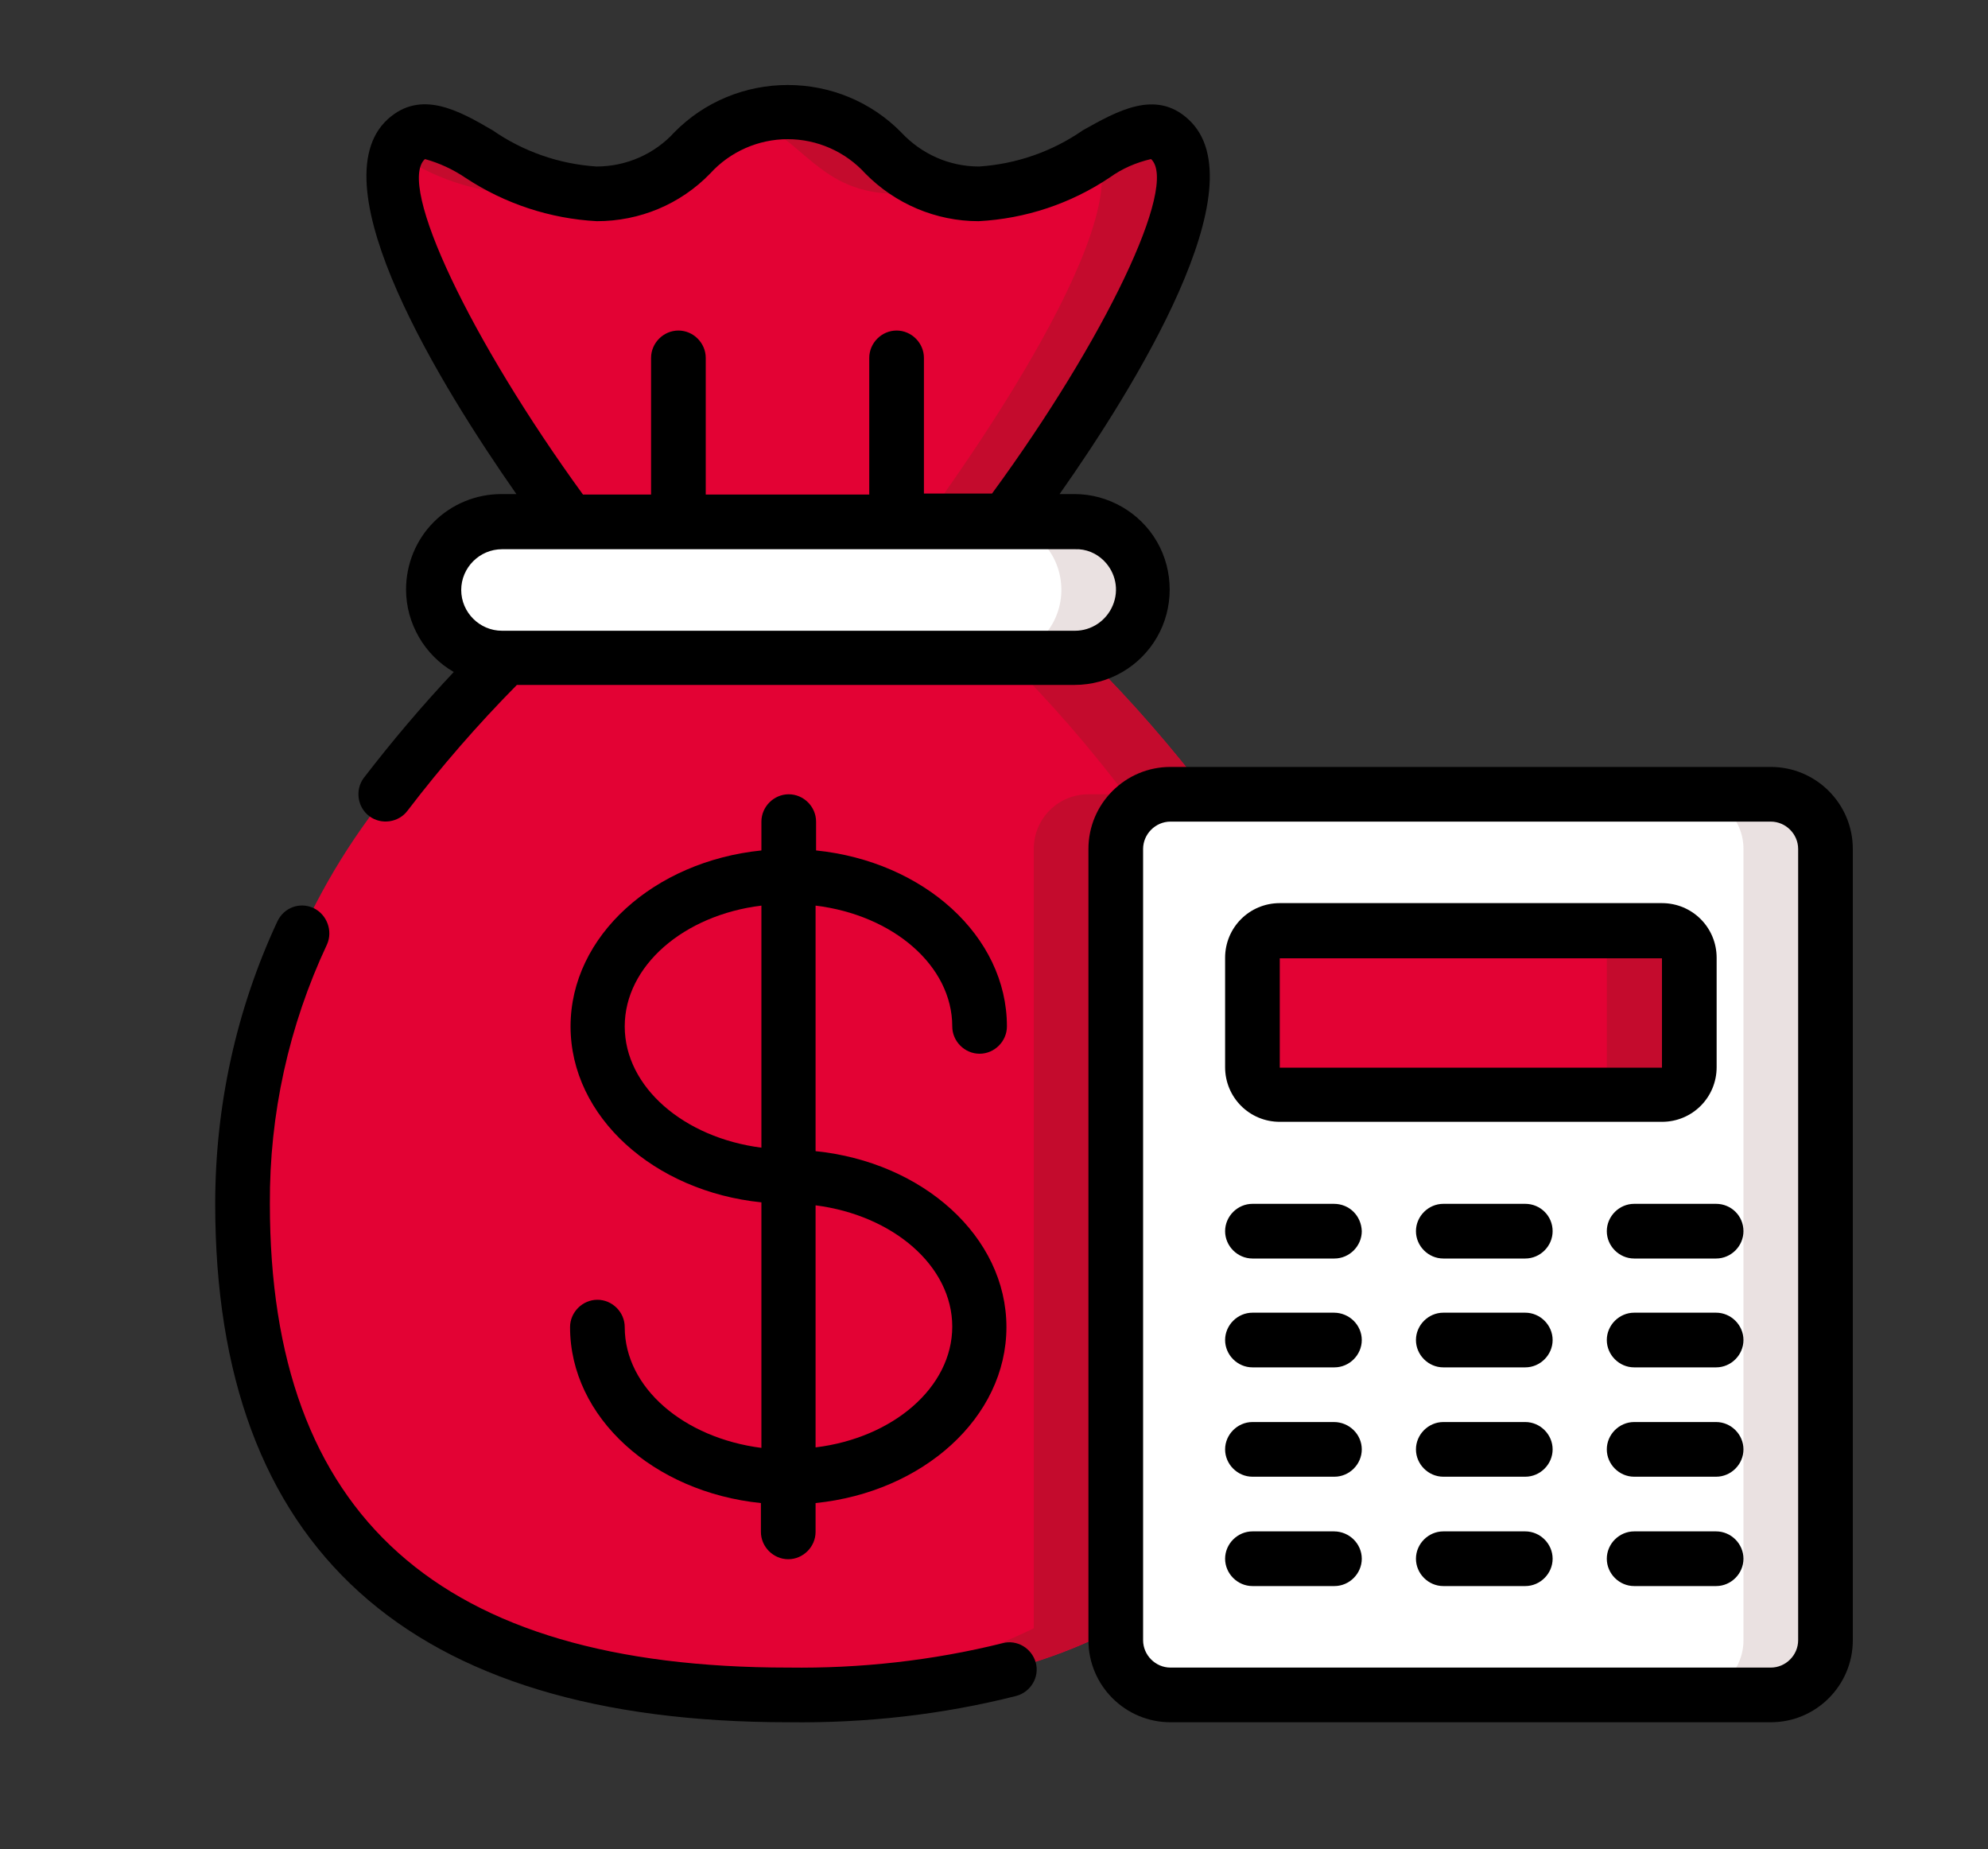
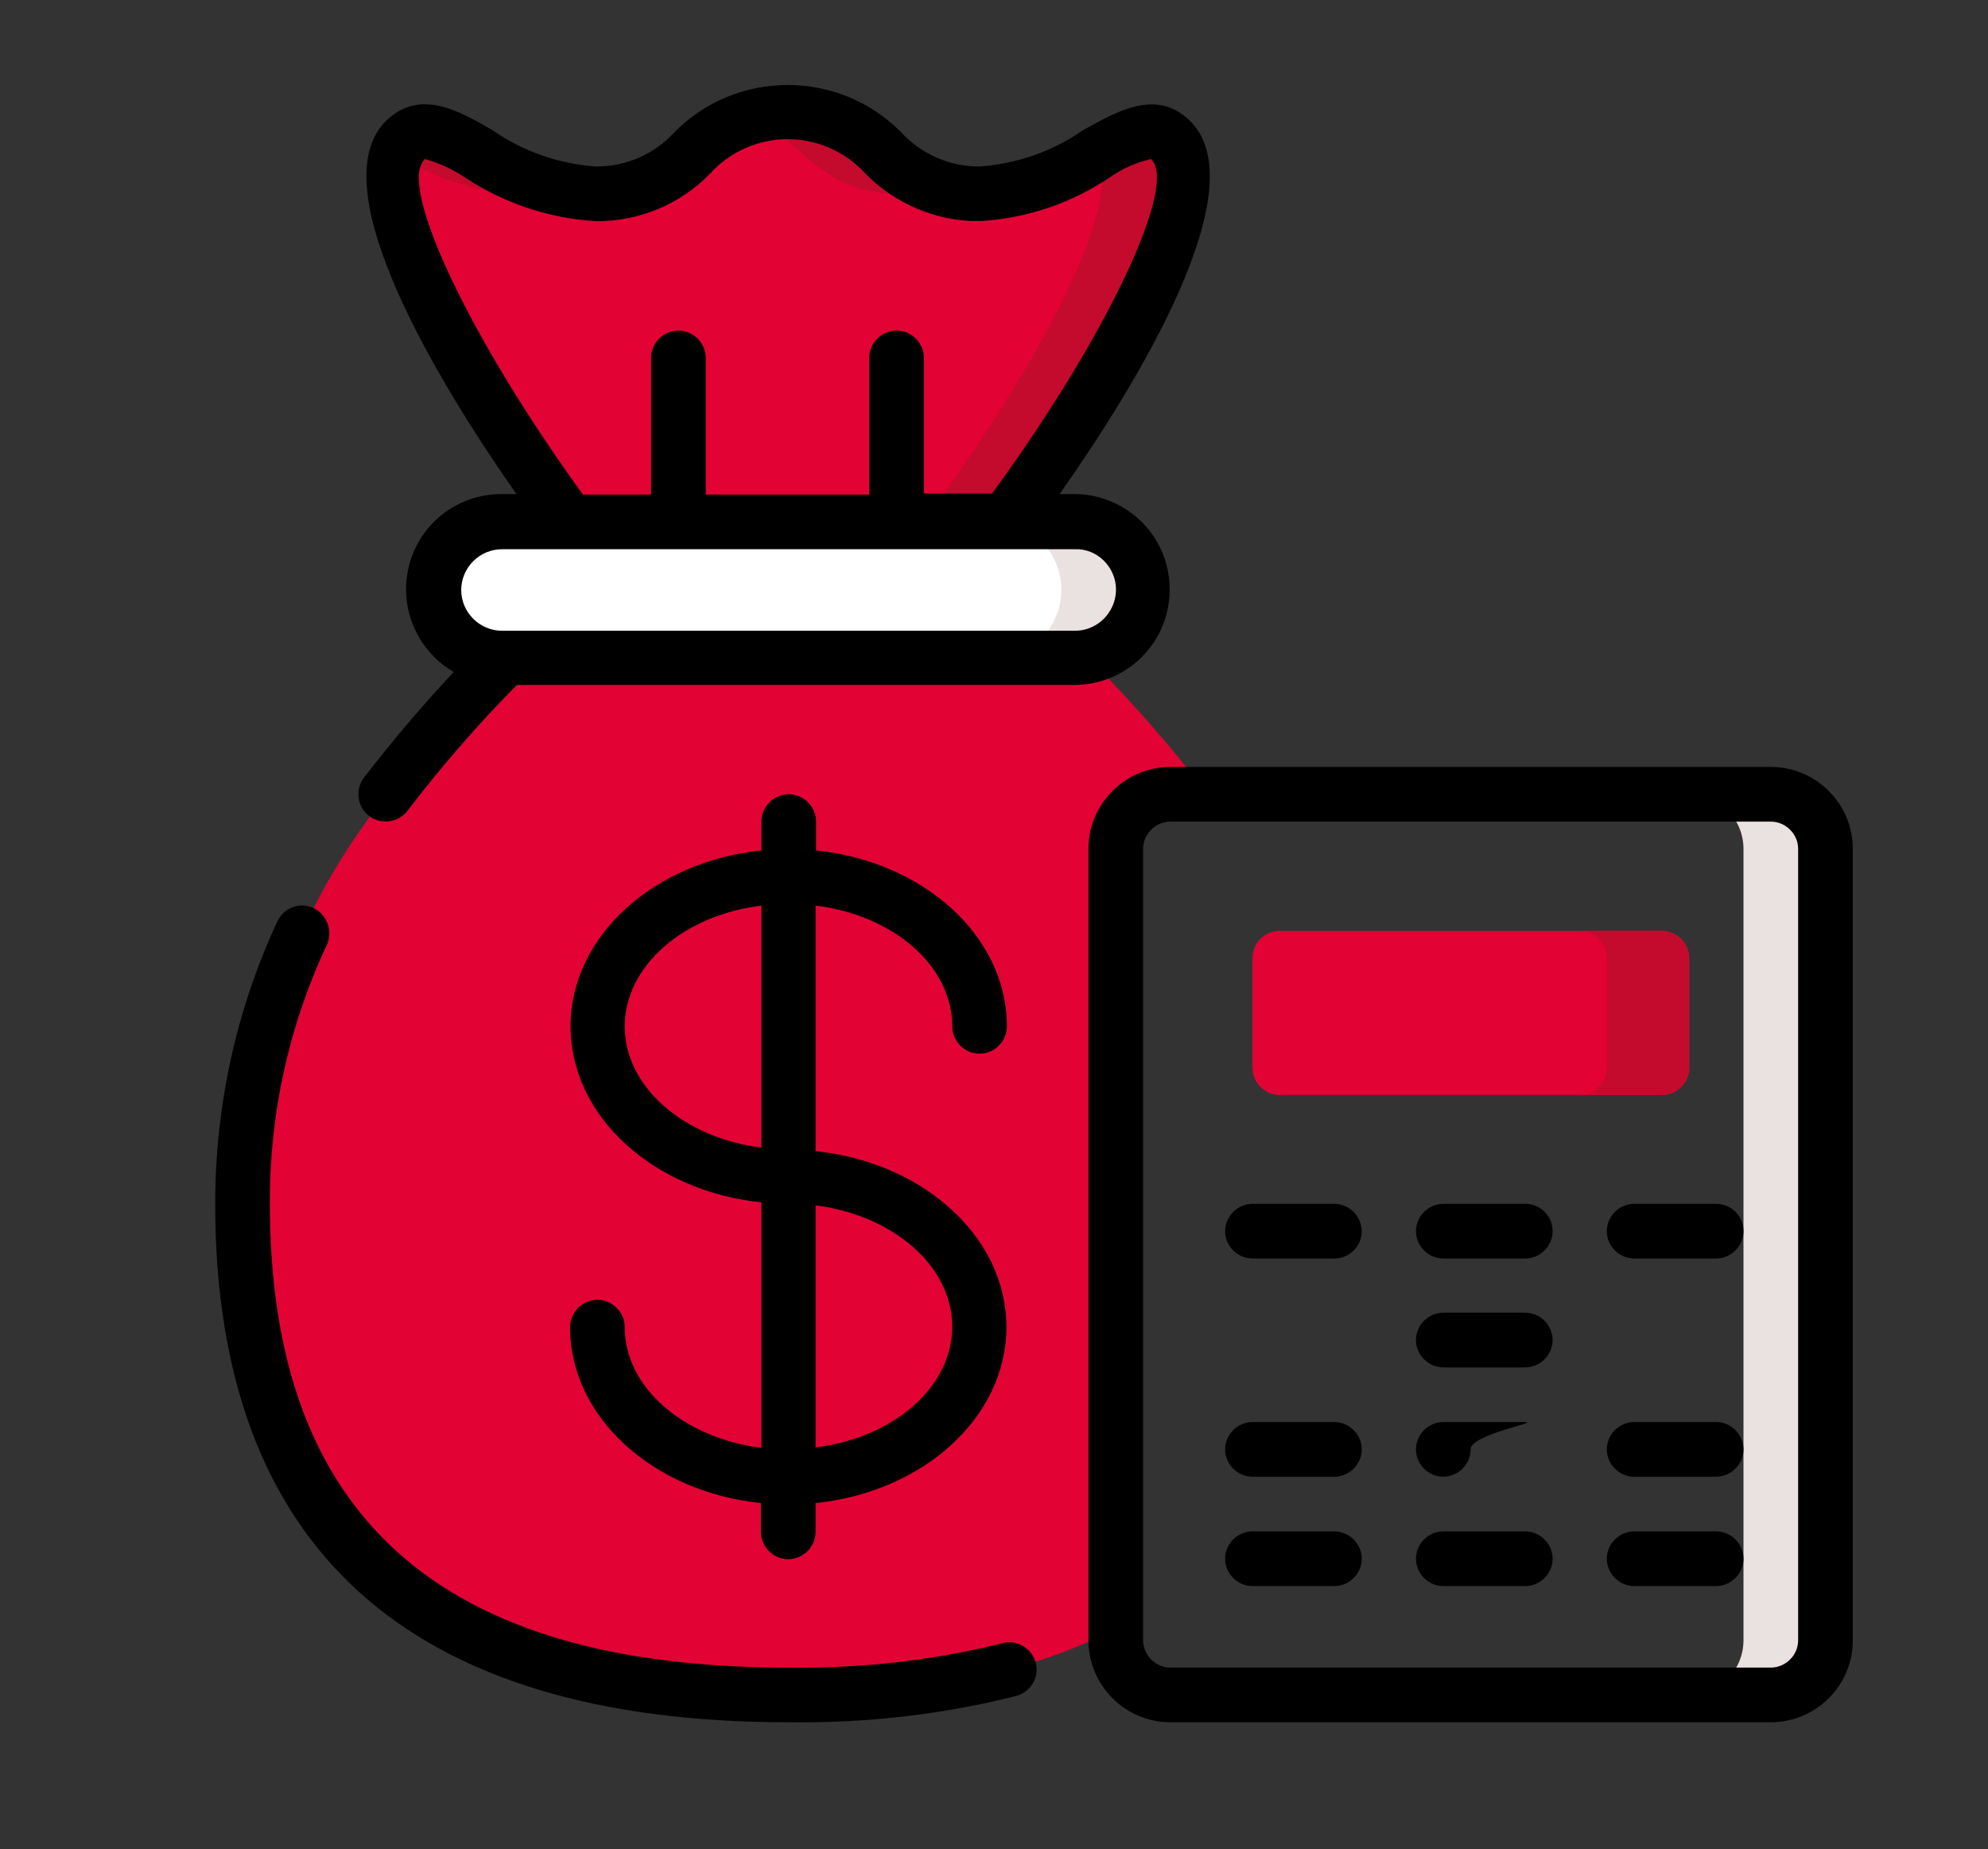
<svg xmlns="http://www.w3.org/2000/svg" version="1.1" id="Camada_1" x="0px" y="0px" viewBox="0 0 400 372" style="enable-background:new 0 0 400 372;" xml:space="preserve">
  <rect x="0" y="0" width="400" height="372" fill="#333333" stroke="none" />
  <style type="text/css">
	.st0{fill:#E30234;}
	.st1{fill:#EAE1E1;}
	.st2{fill:#C40B2D;}
	.st3{fill:#FFFFFF;}
</style>
  <rect x="-492" y="-123" class="st0" width="175" height="146.4" />
  <rect x="-287.9" y="-123" class="st1" width="175" height="146.4" />
  <rect x="-492" y="58.1" class="st2" width="175" height="146.4" />
  <g id="Page-1">
    <g id="_x30_83---Money-Bag">
      <path id="Shape" class="st0" d="M243,159.8h-7.5c-6.1,0-11,4.9-11,11v156.8c-18.4,9.8-41.2,13.4-65.9,13.4    c-60.7,0-109.8-22-109.8-98.8c0-27,8.4-53.4,23.9-75.5c8.6-12.2,18.3-23.7,28.9-34.3h114.6c1.4,0,2.7-0.2,4.1-0.6l-1,0.9    C227.8,141.2,235.7,150.3,243,159.8L243,159.8z" />
-       <path id="Shape_1_" class="st2" d="M219.3,132.7l1-0.9c-1.3,0.4-2.7,0.6-4.1,0.6h-13l-0.4,0.3c8.5,8.5,16.4,17.6,23.6,27.1H219    c-6.1,0-11,4.9-11,11v156.8c-18,8.7-37.7,13.2-57.7,13.2c2.7,0.1,5.5,0.2,8.2,0.2c24.7,0,47.4-3.6,65.9-13.4V170.8    c0-6.1,4.9-11,11-11h7.5C235.7,150.3,227.8,141.2,219.3,132.7L219.3,132.7z" />
      <path id="Shape_2_" class="st0" d="M219.3,132.7l-0.3-0.3" />
      <path id="Shape_3_" class="st3" d="M230,118.6c0,6-3.9,11.3-9.7,13.1c-1.3,0.4-2.7,0.6-4.1,0.6H101c-7.6,0-13.7-6.1-13.7-13.7    c0-7.6,6.1-13.7,13.7-13.7h115.3c3.6,0,7.1,1.4,9.7,4C228.6,111.5,230,115,230,118.6L230,118.6z" />
      <path id="Shape_4_" class="st1" d="M226,108.9c-2.6-2.6-6.1-4-9.7-4l-16.5,0c6.8,0,12.6,4.9,13.6,11.7s-3,13.2-9.5,15.2    c-1.3,0.4-2.7,0.6-4.1,0.6h16.5c1.4,0,2.7-0.2,4.1-0.6c4.6-1.4,8.1-5.2,9.3-9.8C230.7,117.3,229.4,112.3,226,108.9z" />
-       <path id="Rectangle-path" class="st3" d="M235.5,159.8h120.8c6.1,0,11,4.9,11,11V330c0,6.1-4.9,11-11,11H235.5    c-6.1,0-11-4.9-11-11V170.8C224.5,164.7,229.4,159.8,235.5,159.8z" />
      <path id="Shape_5_" class="st1" d="M356.3,159.8h-16.5c6.1,0,11,4.9,11,11V330c0,6.1-4.9,11-11,11h16.5c6.1,0,11-4.9,11-11V170.8    C367.3,164.7,362.3,159.8,356.3,159.8z" />
      <path id="Rectangle-path_1_" class="st0" d="M257.5,187.3h76.9c3,0,5.5,2.5,5.5,5.5v22c0,3-2.5,5.5-5.5,5.5h-76.9    c-3,0-5.5-2.5-5.5-5.5v-22C252,189.7,254.4,187.3,257.5,187.3z" />
      <path id="Shape_6_" class="st2" d="M334.3,187.3h-16.5c3,0,5.5,2.5,5.5,5.5v22c0,3-2.5,5.5-5.5,5.5h16.5c3,0,5.5-2.5,5.5-5.5v-22    C339.8,189.7,337.4,187.3,334.3,187.3z" />
      <path id="Shape_7_" class="st0" d="M202.5,104.9h-87.9c0,0-47.4-63.6-32.9-76.9c7.4-6.8,19.2,11,38.4,11s19.2-16.5,38.4-16.5    S177.8,39,197.1,39s31.1-17.7,38.4-11C250,41.3,202.5,104.9,202.5,104.9z" />
      <path id="Shape_8_" class="st2" d="M235.5,28c-3.6-3.3-8.4-0.7-14.6,2.8c7.2,17.7-34.9,74-34.9,74h16.5    C202.5,104.9,250,41.3,235.5,28z" />
      <path id="Shape_9_" class="st2" d="M180.6,39c2.9,0,5.7-0.4,8.5-1.2c-11.8-3.8-14.4-15.3-30.5-15.3c-2.8,0-5.6,0.4-8.2,1.3    C161.8,27.7,164.6,39,180.6,39z" />
      <path id="Shape_10_" class="st2" d="M103.7,39c2.7,0,5.4-0.4,8-1.2C97.4,34,87.9,22.3,81.7,28c-0.8,0.8-1.5,1.8-1.9,2.8    C86.9,35.7,95.1,38.5,103.7,39z" />
      <g>
        <path id="Shape_11_" d="M191.6,206.5c0,3,2.5,5.5,5.5,5.5c3,0,5.5-2.5,5.5-5.5c0-18.2-16.8-33.2-38.4-35.4v-5.8     c0-3-2.5-5.5-5.5-5.5c-3,0-5.5,2.5-5.5,5.5v5.8c-21.6,2.2-38.4,17.2-38.4,35.4s16.8,33.2,38.4,35.4v49.4     c-15.6-2-27.5-12.1-27.5-24.3c0-3-2.5-5.5-5.5-5.5s-5.5,2.5-5.5,5.5c0,18.2,16.8,33.2,38.4,35.4v5.8c0,3,2.5,5.5,5.5,5.5     c3,0,5.5-2.5,5.5-5.5v-5.8c21.6-2.2,38.4-17.2,38.4-35.4s-16.8-33.2-38.4-35.4v-49.4C179.7,184.1,191.6,194.3,191.6,206.5z      M125.7,206.5c0-12.2,11.9-22.4,27.5-24.3v48.7C137.6,228.9,125.7,218.7,125.7,206.5z M191.6,266.9c0,12.2-11.9,22.4-27.5,24.3     v-48.7C179.7,244.5,191.6,254.7,191.6,266.9z" />
        <path id="Shape_12_" d="M63.1,182.7c-2.8-1.3-6-0.1-7.3,2.7c-8.3,17.8-12.5,37.2-12.5,56.8c0,69.2,38.8,104.3,115.3,104.3     c15.5,0.2,30.9-1.5,45.9-5.3c2.9-0.8,4.7-3.8,3.9-6.7c-0.8-2.9-3.8-4.7-6.7-3.9c-14.1,3.5-28.6,5.1-43.1,4.9     c-70.2,0-104.3-30.5-104.3-93.3c-0.1-18,3.8-35.8,11.5-52.2C67,187.3,65.8,184,63.1,182.7z" />
        <path id="Shape_13_" d="M356.3,154.3H235.5c-9.1,0-16.5,7.4-16.5,16.5V330c0,9.1,7.4,16.5,16.5,16.5h120.8     c9.1,0,16.5-7.4,16.5-16.5V170.8C372.8,161.7,365.4,154.3,356.3,154.3z M361.8,330c0,3-2.5,5.5-5.5,5.5H235.5     c-3,0-5.5-2.5-5.5-5.5V170.8c0-3,2.5-5.5,5.5-5.5h120.8c3,0,5.5,2.5,5.5,5.5V330z" />
-         <path id="Shape_14_" d="M257.5,225.7h76.9c6.1,0,11-4.9,11-11v-22c0-6.1-4.9-11-11-11h-76.9c-6.1,0-11,4.9-11,11v22     C246.5,220.8,251.4,225.7,257.5,225.7z M257.5,192.8h76.9v22h-76.9V192.8z" />
        <path id="Shape_15_" d="M268.4,242.2H252c-3,0-5.5,2.5-5.5,5.5c0,3,2.5,5.5,5.5,5.5h16.5c3,0,5.5-2.5,5.5-5.5     C273.9,244.6,271.5,242.2,268.4,242.2z" />
-         <path id="Shape_16_" d="M268.4,264.1H252c-3,0-5.5,2.5-5.5,5.5s2.5,5.5,5.5,5.5h16.5c3,0,5.5-2.5,5.5-5.5     S271.5,264.1,268.4,264.1z" />
        <path id="Shape_17_" d="M268.4,286.1H252c-3,0-5.5,2.5-5.5,5.5s2.5,5.5,5.5,5.5h16.5c3,0,5.5-2.5,5.5-5.5     S271.5,286.1,268.4,286.1z" />
        <path id="Shape_18_" d="M268.4,308.1H252c-3,0-5.5,2.5-5.5,5.5s2.5,5.5,5.5,5.5h16.5c3,0,5.5-2.5,5.5-5.5     S271.5,308.1,268.4,308.1z" />
        <path id="Shape_19_" d="M306.9,242.2h-16.5c-3,0-5.5,2.5-5.5,5.5c0,3,2.5,5.5,5.5,5.5h16.5c3,0,5.5-2.5,5.5-5.5     C312.4,244.6,309.9,242.2,306.9,242.2z" />
        <path id="Shape_20_" d="M306.9,264.1h-16.5c-3,0-5.5,2.5-5.5,5.5s2.5,5.5,5.5,5.5h16.5c3,0,5.5-2.5,5.5-5.5     S309.9,264.1,306.9,264.1z" />
-         <path id="Shape_21_" d="M306.9,286.1h-16.5c-3,0-5.5,2.5-5.5,5.5s2.5,5.5,5.5,5.5h16.5c3,0,5.5-2.5,5.5-5.5     S309.9,286.1,306.9,286.1z" />
+         <path id="Shape_21_" d="M306.9,286.1h-16.5c-3,0-5.5,2.5-5.5,5.5s2.5,5.5,5.5,5.5c3,0,5.5-2.5,5.5-5.5     S309.9,286.1,306.9,286.1z" />
        <path id="Shape_22_" d="M306.9,308.1h-16.5c-3,0-5.5,2.5-5.5,5.5s2.5,5.5,5.5,5.5h16.5c3,0,5.5-2.5,5.5-5.5     S309.9,308.1,306.9,308.1z" />
        <path id="Shape_23_" d="M345.3,242.2h-16.5c-3,0-5.5,2.5-5.5,5.5c0,3,2.5,5.5,5.5,5.5h16.5c3,0,5.5-2.5,5.5-5.5     C350.8,244.6,348.3,242.2,345.3,242.2z" />
-         <path id="Shape_24_" d="M345.3,264.1h-16.5c-3,0-5.5,2.5-5.5,5.5s2.5,5.5,5.5,5.5h16.5c3,0,5.5-2.5,5.5-5.5     S348.3,264.1,345.3,264.1z" />
        <path id="Shape_25_" d="M345.3,286.1h-16.5c-3,0-5.5,2.5-5.5,5.5s2.5,5.5,5.5,5.5h16.5c3,0,5.5-2.5,5.5-5.5     S348.3,286.1,345.3,286.1z" />
        <path id="Shape_26_" d="M345.3,308.1h-16.5c-3,0-5.5,2.5-5.5,5.5s2.5,5.5,5.5,5.5h16.5c3,0,5.5-2.5,5.5-5.5     S348.3,308.1,345.3,308.1z" />
        <path id="Shape_27_" d="M78,24C63.6,37.2,89,78.1,103.9,99.4h-3c-5.1,0-10,2-13.6,5.6c-3.6,3.6-5.6,8.5-5.6,13.6     c0,6.8,3.7,13.2,9.6,16.6c-6.4,6.8-12.4,13.9-18.1,21.3c-1.8,2.4-1.3,5.9,1.1,7.7c2.4,1.8,5.9,1.3,7.7-1.1     c6.8-8.9,14.1-17.3,22-25.3h112.2c6.9,0,13.2-3.7,16.6-9.6c3.4-5.9,3.4-13.3,0-19.2c-3.4-5.9-9.8-9.6-16.6-9.6h-3     c15-21.3,40.4-62.2,25.9-75.4c-6.6-6.1-14.4-1.6-21.2,2.2c-6.2,4.3-13.4,6.8-20.9,7.3c-6,0-11.6-2.5-15.7-6.9     c-6-6.1-14.2-9.5-22.8-9.5s-16.8,3.4-22.8,9.5c-4,4.4-9.7,6.9-15.7,6.9c-7.5-0.5-14.7-3-20.9-7.3C92.4,22.3,84.7,17.9,78,24     L78,24z M222.1,112.8c2.4,2.4,3.1,5.9,1.8,9s-4.3,5.1-7.6,5.1H101c-4.5,0-8.2-3.7-8.2-8.2s3.7-8.2,8.2-8.2h115.3     C218.5,110.4,220.6,111.3,222.1,112.8z M120.1,44.5c8.6,0,16.8-3.4,22.8-9.6c4-4.4,9.7-6.9,15.6-6.9s11.6,2.5,15.6,6.9     c6,6.1,14.2,9.6,22.8,9.6c9.4-0.5,18.5-3.5,26.4-8.8c2.5-1.8,5.3-3,8.3-3.7c5.6,5.2-9.3,36.3-32,67.3h-13.7V72     c0-3-2.5-5.5-5.5-5.5c-3,0-5.5,2.5-5.5,5.5v27.5h-32.9V72c0-3-2.5-5.5-5.5-5.5c-3,0-5.5,2.5-5.5,5.5v27.5h-13.7     C94.7,68.4,79.8,37.2,85.5,32c2.9,0.8,5.7,2.1,8.2,3.8C101.6,41,110.7,44,120.1,44.5L120.1,44.5z" />
      </g>
    </g>
  </g>
</svg>